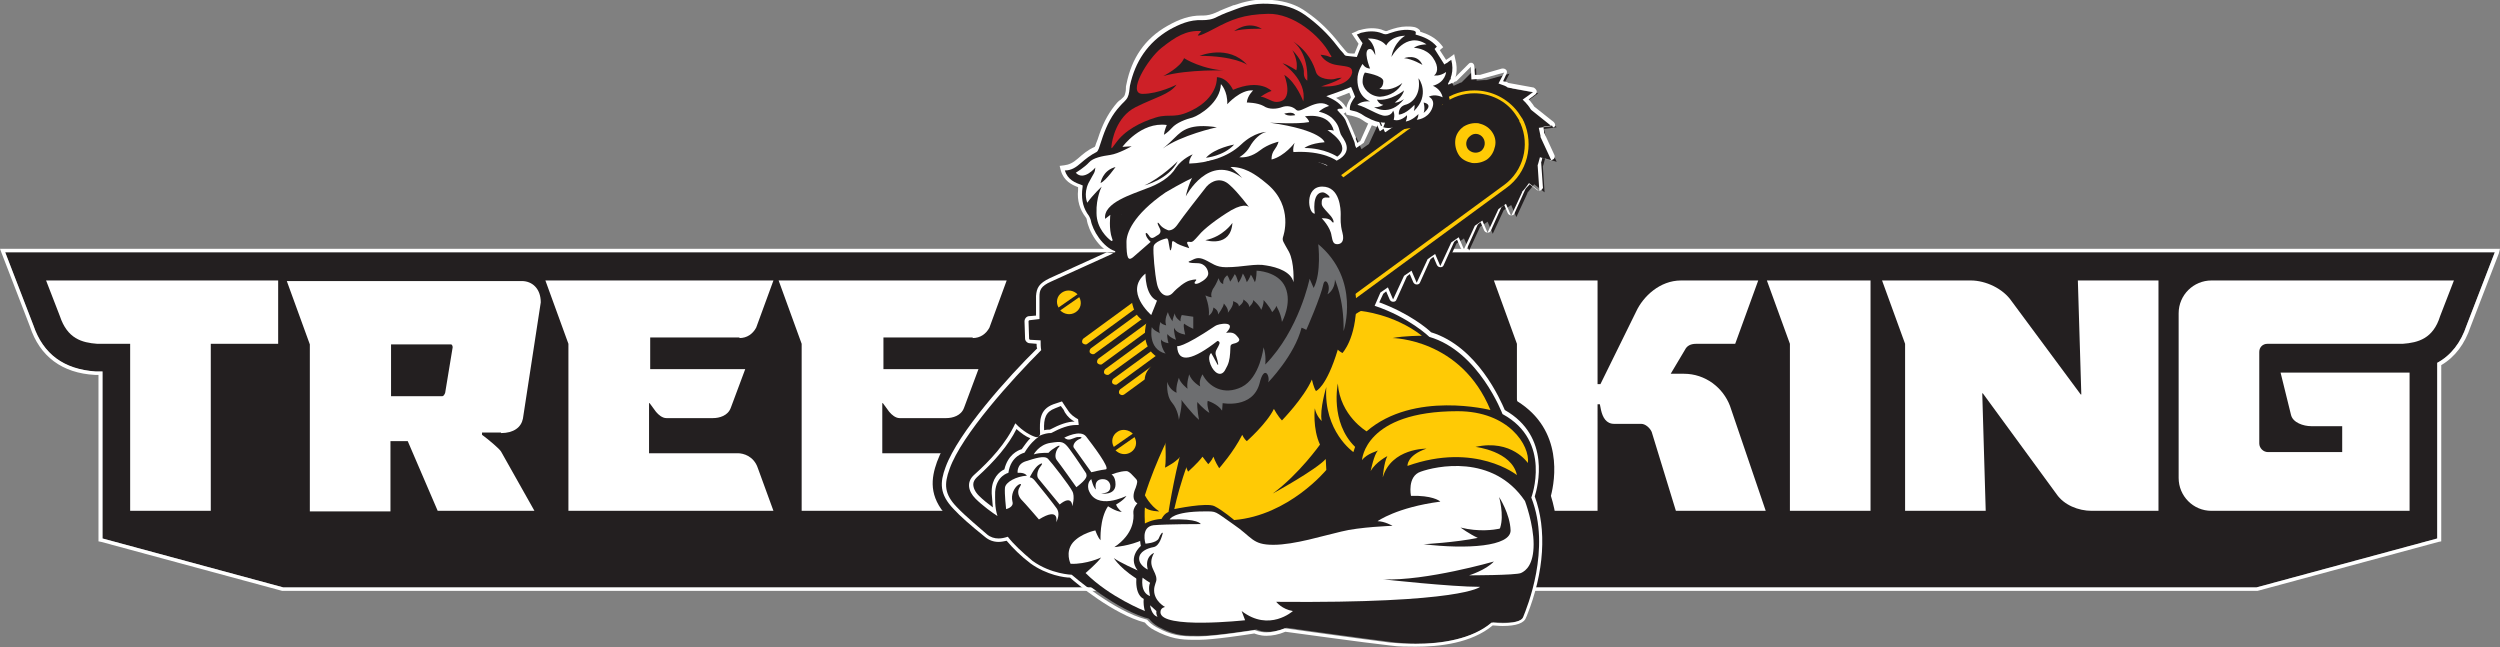
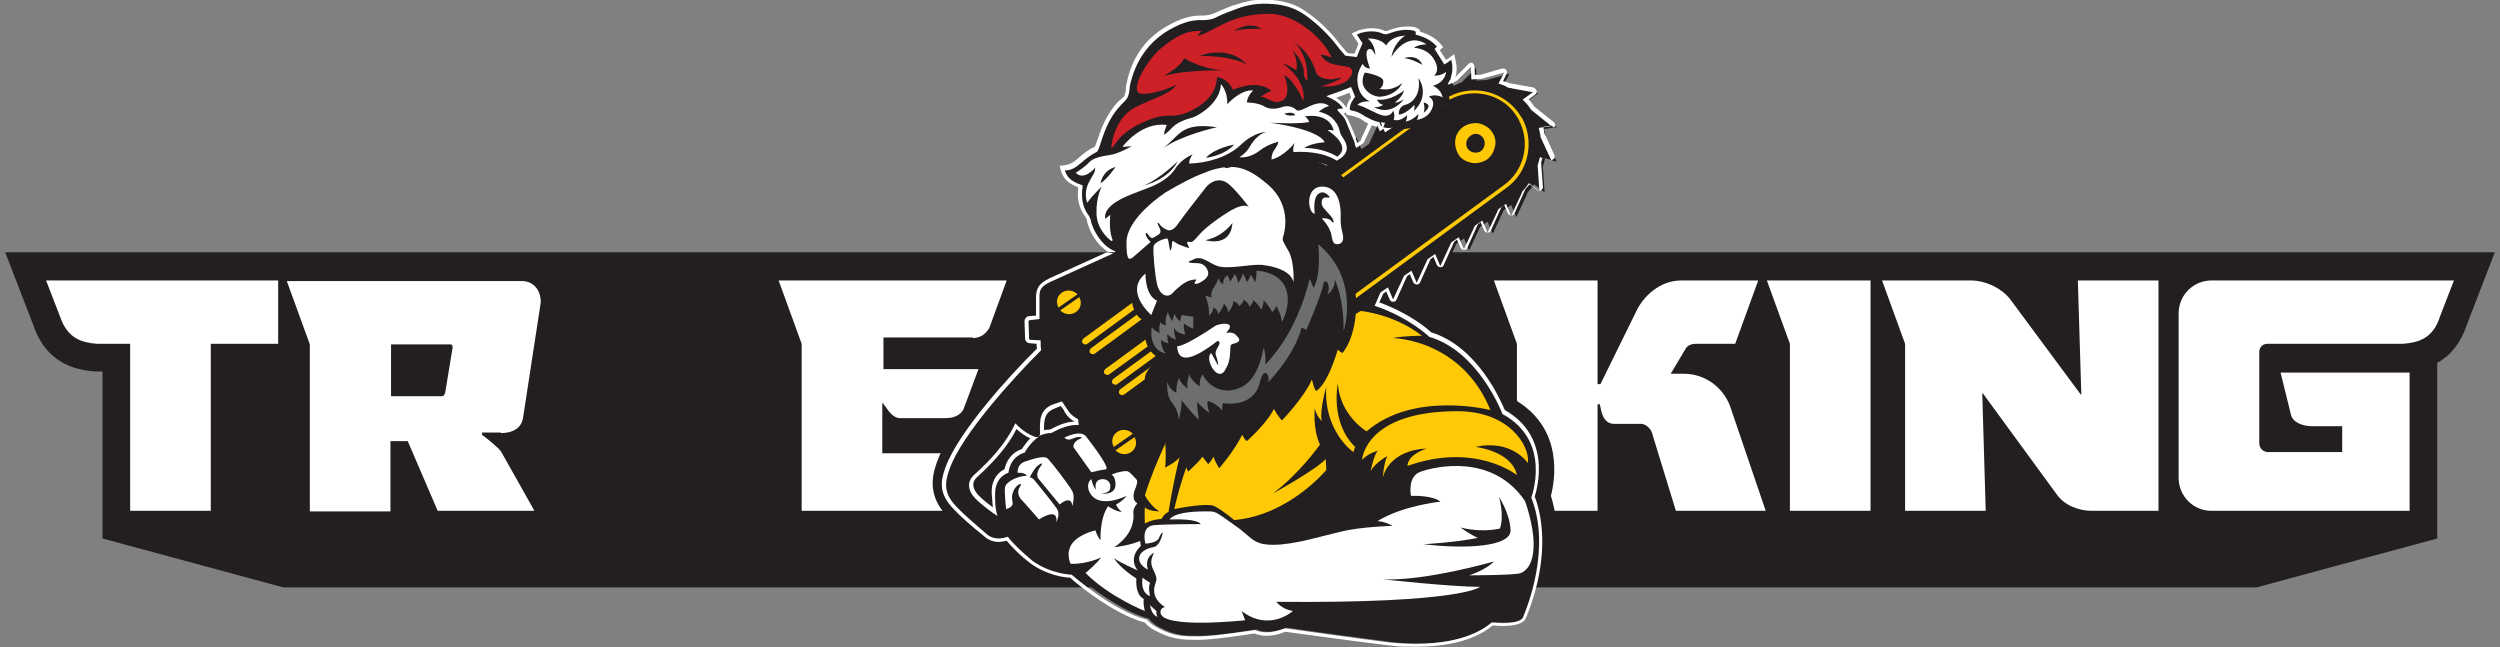
<svg xmlns="http://www.w3.org/2000/svg" version="1.1" id="Layer_1" x="0px" y="0px" viewBox="0 0 434.1 112.4" style="enable-background:new 0 0 434.1 112.4;" xml:space="preserve">
  <rect x="0" y="0" width="434.1" height="112.4" fill="#808080" stroke="none" />
  <style type="text/css">
	.st0{fill:#FFFFFF;}
	.st1{fill:#231F20;}
	.st2{fill:#FFCA05;}
	.st3{fill-rule:evenodd;clip-rule:evenodd;fill:#231F20;}
	.st4{fill:#6D6E70;}
	.st5{fill:#CD2027;}
</style>
  <g>
    <path class="st0" d="M193.8,44.2c-0.2,0-0.3,0-0.5-0.1c-2.5-0.8-4.3-4-4.6-6c0-0.1-0.1-0.3-0.2-0.4c-1-1.3-1.5-2.9-1.3-4.7l0-0.5   c-1.1-0.4-2.5-1.1-3-2.9l-0.2-0.8l0.8-0.1c0.8-0.1,1.5-0.4,2.4-1.2c0.8-0.7,1.7-1.5,2.9-2c0,0,0,0,0,0c0,0,0-0.1,0.1-0.2   c0.1-0.4,0.3-0.8,0.4-1.1c0.1-0.3,0.2-0.6,0.3-0.9c0.8-2.3,1.8-4,3.1-5.5c0.2-0.2,0.4-0.4,0.6-0.5c0.3-0.3,0.6-0.5,0.7-0.8   c0.1-0.3,0.2-0.7,0.2-1.1c0-0.3,0-0.5,0.1-0.8c0.9-4.5,3.2-7.9,7.1-10.1c2.1-1.2,3.9-1.8,5.8-1.8c0.1,0,0.4,0,0.4,0   c0.8,0,1.5-0.2,2.2-0.5c1-0.5,2.1-0.9,3.1-1.3l0.1,0c1.7-0.6,3.5-1,5.3-1c0.4,0,0.9,0,1.3,0.1c2.4,0.2,4.4,0.9,6,2.1   c2.2,1.5,4.1,3.4,5.8,5.6c0.3,0.4,0.7,0.8,1.1,1.3c0.1,0.1,0.2,0.1,0.2,0.2c0.4,0.1,0.8,0.1,1.2,0.1l0.7-1.7l-1.2-1.8l0.7-0.3   c0.1,0,0.2-0.1,0.2-0.1c0.2-0.1,0.4-0.2,0.6-0.2c0.7-0.2,1.4-0.3,2-0.3c0.7,0,1.5,0.1,2.1,0.4c0.1,0,0.2,0.1,0.3,0.1   c0.1,0,0.3,0,0.4-0.1c1.1-0.4,2.2-0.7,3.2-0.7c0.5,0,0.9,0,1.4,0.1c0.4,0.1,0.7,0.3,0.9,0.5c0.1,0.1,0.1,0.2,0.1,0.3   c1.3,0.4,2.6,1,3.6,2.2l0.4,0.5L250,8.7l1.1,1.7c0.1-0.1,0.2-0.1,0.3-0.2l0.3-0.2l0.8-0.6l0.2,0.9c0.5,1.8,0.2,3.5-0.9,5.1   c0.7,2,0.9,2.7,0.1,3.7l-0.3,0.5l-0.8-0.4c-0.5,1-1.2,1.8-2,2.5c-0.9,0.8-2.1,1.3-3.3,1.3c-0.4,0-0.8,0.1-1.2,0.2   c-0.2,0-0.4,0.1-0.7,0.1l-0.1,0l-0.1,0c-0.1,0-0.2,0-0.2,0l-0.4-0.1l-0.2-0.4c-0.5,0.1-0.9,0.2-1.5,0.2c-0.4,0-0.7-0.1-1.1-0.2   l-0.7-0.2l0.2-0.5c-0.9-0.1-1.7-0.5-2.4-0.9c-0.2-0.1-0.4-0.3-0.6-0.4c-0.3-0.2-0.5-0.3-0.8-0.4c-0.3-0.1-0.6-0.2-1-0.3   c-0.2,0-0.4-0.1-0.5-0.1l-0.4-0.1c0,0-0.1-0.4-0.1-0.4l-0.3,0.2c0,0-0.1,0-0.1,0c0.3,0.3,0.6,0.7,0.8,1.1c0.7,1.5,1.2,2.8,1.7,4   c0.4,1.2-0.3,3.9-3.5,5.9l-0.5,0.3l-0.4-0.5c-1.2-1.4-4.1-1.7-5.8-1.7c-1,0-1.8,0.1-1.8,0.1l-0.5,0.1c-1.6,0.9-4.1,1.1-4.4,1.1   L218,30l0.5-1.1c-1.5,0.3-3.9,0.7-5.3,1.2l-0.3,0.1c-0.2,0-0.4,0.1-0.5,0.1l-0.6,0.2c-1.3,0.4-2.6,0.7-4,0.8c0,0-0.1,0-0.1,0   c-0.1,0-0.2,0-0.3,0c-0.1,0-0.2,0-0.3,0c-0.1,0-0.3,0-0.4,0c-0.5,0-0.9,0.2-1.3,0.8c-1.6,1.9-3.8,2.8-5.7,3.6   c-1.1,0.4-2.2,0.7-3.2,1c-0.2,0.1-0.4,0.1-0.5,0.2l-0.1,0c-0.5,0.4-1.4,2.7-0.9,5c0.1,0.3,0.3,1.4-0.2,2.1   C194.4,44,194.1,44.2,193.8,44.2L193.8,44.2z M232,17c0.7,0.4,1.3,0.9,1.7,1.6l0.1,0.1c0.1-0.7,0.5-1.3,0.8-1.8l-0.3-0.8L232,17z" />
    <g>
      <path class="st1" d="M393.6,43.8h-9.7h-4.2h-23.9h-13.6h-12.6h-9.7h-7.7h-12.4h-8h-9.7h-9.3h-20.5h-70.6H155h-13.8h-13H90.6h-2.8    H53.2H42.9h-42l4.9,12.7c1.7,5,5.3,7.7,10.8,8l0.2,0h1v29l31.4,8.5h342.6l31.4-8.5V63c2.4-1.3,4.1-3.5,5.1-6.5l4.9-12.7H393.6z" />
-       <path class="st0" d="M433.2,43.8l-4.9,12.7c-1,3-2.7,5.2-5.1,6.5v30.5l-31.4,8.5H49.2l-31.4-8.5v-29h-1l-0.2,0    c-5.5-0.4-9.1-3-10.8-8L0.9,43.8h42h10.3h34.6h2.8h37.7h13H155h26.7h70.6h20.5h9.3h9.7h8h12.4h7.7h9.7h12.6h13.6h23.9h4.2h9.7    H433.2 M434.1,43.2h-0.9h-39.6h-9.7h-4.2h-23.9h-13.6h-12.6h-9.7h-7.7h-12.4h-8h-9.7h-9.3h-20.5h-70.6H155h-13.8h-13H90.6h-2.8    H53.2H42.9h-42H0L0.3,44l4.9,12.7c1.7,5.2,5.6,8.1,11.3,8.4l0.2,0l0,0h0h0.4v28.4V94l0.5,0.1l31.4,8.5l0.1,0h0.1h342.6h0.1l0.1,0    l31.4-8.5l0.5-0.1v-0.5V63.4c2.4-1.4,4.1-3.7,5.1-6.7l4.9-12.7L434.1,43.2L434.1,43.2z" />
    </g>
    <g>
      <g>
        <path class="st0" d="M292.4,64.9h-2.3l2.5-4.2c0.3-0.6,0.9-1,1.9-1h6.8l4-11h-13.4c-3.7,0-6.6,2.8-7.8,5.4l-6.2,12.6h-0.5v-18     h-18l4,11v29h14V70.2h0.4l0.2,1c0.3,1.3,0.9,2.4,2.3,2.4h4.7c0.7,0,1.5,0.7,1.8,1.4l4.2,13.7h15.6l-6.2-18.2     C299.2,67.3,296.1,64.9,292.4,64.9z" />
      </g>
      <g>
        <polygon class="st0" points="310.8,59.7 310.8,88.7 324.8,88.7 324.8,48.7 306.8,48.7    " />
      </g>
      <g>
        <path class="st0" d="M361.4,68.5h-0.1l-12-16.2c-1.5-2.2-4.5-3.6-7.1-3.6h-15.4l4,11v29h14l-0.6-20.4h0.1l12.8,17.5     c1.3,1.9,3.8,2.9,6.1,2.9h11.6v-40h-14L361.4,68.5z" />
      </g>
      <g>
        <path class="st0" d="M418.3,48.7h-6.8h-27.5c-3.1,0-5.7,2.5-5.7,5.7V83c0,3.1,2.5,5.7,5.7,5.7h34.4v-24h-22.4l1.8,7.3     c0.3,1.4,2.2,2,3.5,2h5.4v4.5h-12.9c-0.8,0-1.5-0.7-1.5-1.5V61.1c0-0.8,0.6-1.4,1.4-1.4h17.8h3.8h1.9c2.7-0.2,5.3-0.9,6.5-4.8     l2.4-6.2H418.3z" />
      </g>
    </g>
    <g>
      <path class="st0" d="M10.4,54.9c1.3,3.9,3.8,4.6,6.5,4.8h5.7v29h14v-29h11.7v-11H8L10.4,54.9z" />
    </g>
    <g>
      <path class="st0" d="M87,75.2c2.2,0,3.5-1,3.8-2.5l3.1-20.2c0-2.4-1.5-3.7-3.3-3.7H49.8l4,11v29h14V76.6h3l5.2,12.1h16.8    l-5.8-10.3c-0.3-0.5-2.2-2.1-3.3-2.9v-0.4H87z M77.3,68.2c-0.1,0.3-0.3,0.6-0.5,0.6h-8.9v-9h10.4c0.2,0,0.3,0.3,0.3,0.5L77.3,68.2    z" />
    </g>
    <g>
-       <path class="st0" d="M128.4,58.7c1.3,0,2.3-0.7,2.9-1.8l3-8.2H94.7l4,11v29h35.6l-2.7-7.4c-0.7-2.1-2.5-2.6-3.5-2.6h-15.4V70h0.1    l1.1,1.5c0.4,0.5,1.1,1.1,1.8,1.1h8.1c1.1,0,2.6-0.4,3.1-1.8l2.5-6.7h-16.5v-5.5H128.4z" />
-     </g>
+       </g>
    <g>
      <path class="st0" d="M168.9,58.7c1.3,0,2.3-0.7,2.9-1.8l3-8.2h-39.6l4,11v29h35.6l-2.7-7.4c-0.7-2.1-2.5-2.6-3.5-2.6h-15.4V70h0.1    l1.1,1.5c0.4,0.5,1.1,1.1,1.8,1.1h8.1c1.1,0,2.6-0.4,3.1-1.8l2.5-6.7h-16.5v-5.5H168.9z" />
    </g>
    <path class="st1" d="M170.1,94.7c0.5,0.4,1,0.7,1.6,0.9h98.7c0.2-3.4-0.2-6.6-1.1-9.5c0.7-2.7,2.2-11.4-5.8-16.4   c-1.4-3.1-5.6-11.2-13.5-13.9c-0.8-0.7-2.5-2.1-5-3.4l0.4-1c0.3,0.1,0.6,0.1,0.8,0.1c1.1,0,2.1-0.6,2.5-1.6l0.7-1.5   c0.3,0.1,0.6,0.1,0.9,0.1c1.1,0,2.1-0.6,2.5-1.6l0.2-0.5H181c-1.9,1.1-2.7,2.5-2.8,4.6c0,0.3,0,0.9,0,1.6c-1.2,0.4-2,1.6-1.9,2.9   l0.1,3c0,0.8,0.4,1.5,0.9,2.1C173,65,165,73.9,162.7,80.2c-1,2.8-1.5,6,1.8,9.5C165.7,90.9,167.6,92.6,170.1,94.7z" />
    <rect x="196.4" y="78.4" class="st1" width="6.3" height="7.2" />
    <path class="st1" d="M219.9,65.7l0.8-0.6c0,0,0,0,0,0l0.7-0.5l0.9,2.1l1.9-4.1l1.3-0.9l0.9,2.1l1.9-4.1l1.3-0.9l0.9,2.1l1.9-4.1   l1.3-0.9l0.9,2.1l1.9-4.1l1.3-0.9l0.9,2.1l1.9-4.1l1.3-0.9l0.9,2.1l1.9-4.1l1.3-0.9l0.9,2.1l1.9-4.1l1.3-0.9l0.9,2.1l1.9-4.1   l1.3-0.9l0.9,2.1l1.9-4.1l1.3-0.9l0.9,2.1l1.9-4.1l1.3-0.9l0.9,2.1l1.9-4.1l0,0l0-0.1c0.4-0.5,0.8-1,1.2-1.5l0,0l1.8,1.4l-0.3-4.5   l0.1-0.3c0.1-0.4,0.2-0.7,0.3-1.1l2,0.6l-1.9-4.1v-0.2c-0.1-0.5-0.2-0.9-0.3-1.4l2.2-0.3l-3.5-2.8c-0.2-0.2-0.3-0.5-0.5-0.7   c-0.1-0.2-0.2-0.3-0.4-0.5l-0.6-0.6l1.8-1.3l-4.4-0.8l0,0c-0.2-0.1-0.4-0.2-0.5-0.3l-1.1-0.4l1-1.9l-4,1.1c-0.1,0-0.2,0-0.3,0   l-1.4,0.1l-0.1-2.2l-2.5,2.5c-0.1,0-0.2,0.1-0.3,0.1l-1.1,0.5l-0.8-1.9l-1.4,3.1l-1.5,1.1l-0.9-2.1l-1.9,4.1l-1.3,0.9l-0.9-2.1   l-1.9,4.1l-1.3,0.9l-0.9-2.1l-1.9,4.1l-1.3,0.9l-0.9-2.1l-1.9,4.1l-1.3,0.9l-0.9-2.1l-1.9,4.1l-1.3,0.9l-0.9-2.1l-1.9,4.1l-1.3,0.9   l-0.9-2.1l-1.9,4.1l-1.3,0.9l-0.9-2.1l-1.9,4.1l-0.8,0.6l-0.5,0.4l-0.9-2.1l-1.9,4.1l-1.3,0.9l-0.9-2.1l-1.9,4.1l-1.8,1.3" />
    <path class="st2" d="M218.5,64.2l-10.4-15.6l0.2-0.2l42.2-30.9c1.6-1.2,3.5-1.8,5.5-1.8c3,0,5.8,1.4,7.6,3.8   c0.3,0.4,0.5,0.8,0.8,1.2c0.1,0.2,0.1,0.3,0.2,0.4c1.8,4.1,0.6,8.9-3,11.5L218.5,64.2z M208.9,48.7l9.7,14.6l42.6-31.2   c3.3-2.4,4.5-6.9,2.8-10.7c-0.1-0.1-0.2-0.3-0.2-0.5c-0.2-0.3-0.4-0.7-0.7-1.1c-1.6-2.3-4.3-3.6-7.1-3.6c-1.9,0-3.7,0.6-5.2,1.7   L208.9,48.7z" />
    <path class="st2" d="M259,22.8c-0.6-0.8-1.4-1.2-2.3-1.4c-0.9-0.1-1.8,0.1-2.6,0.6c-0.8,0.6-1.3,1.4-1.4,2.3   c-0.1,0.9,0.1,1.8,0.6,2.6c0.5,0.8,1.4,1.2,2.3,1.4c0.9,0.1,1.8-0.1,2.6-0.6c0.8-0.6,1.2-1.4,1.4-2.3   C259.8,24.5,259.6,23.6,259,22.8z M257.5,23.9c0.5,0.7,0.4,1.7-0.3,2.3c-0.7,0.5-1.7,0.4-2.3-0.3c-0.5-0.7-0.4-1.7,0.4-2.3   C256,23,257,23.2,257.5,23.9z" />
    <path class="st3" d="M224.4,63.1c-2.4-4.1-4.6-7.8-7-11.9L205,40.6c-1-0.9-1.7-1-2.7-0.6l-1.4,0.6l-3.3-5.1c-0.5-0.8-1.5-1-2.3-0.5   c-0.8,0.5-1,1.5-0.5,2.3l3,4.6L183,48.8c-1.8,0.8-1.9,1.5-2,2.6c0,0.6,0,2.1,0,3.9l-1.7,0.2c-0.1,0-0.2,0.1-0.2,0.2l0.1,3   c0,0.1,0.1,0.2,0.2,0.2l1.8,0.1c0,0.6,0.1,1.1,0.1,1.7c-5.1,5.1-13.8,14.7-15.9,20.6c-1,2.7-0.8,4.5,1.2,6.6   c1.6,1.7,4.3,3.9,5.3,4.8c1.1,0.9,2.5,0.9,4,0.2c1.5-0.7,21.3-11.4,25.8-13.9c0.2,0.3,0.5,0.5,0.8,0.3l16.4-9.7v0l1.5-0.9l3-1.8   C224.7,66.3,225.2,64.5,224.4,63.1z M184.3,84.3c-2,1.3-8.8,5.2-9.3,5.4c-0.4,0.2-0.9,0.2-1.4-0.1c-0.5-0.3-2.8-1.8-4-3.1   c-1.3-1.4-1.6-2.9-0.3-4.1c2.8-2.5,5.6-5.5,7.2-9c1.2,1.4,2.7,2.2,3.6,2.4c0.4,0.1,0.7-0.1,0.7-0.4c-0.1-2.3-0.1-4.2,2.3-5.1   l1.5-0.5c0.4,0.6,0.7,1.1,1,1.5c0.5,0.8,1.1,1.2,1.8,1.6c0.2,1.7,0.5,4.4,0.5,6.2C187.7,80.9,186.4,83.1,184.3,84.3z" />
    <path class="st1" d="M175.1,82.1c0,0-2.1,0.5-2.1,3.3c0,2.8-0.4,6.2,6.8,11.9c3.2,2.3,6.8,2.4,6.8,2.4s7.5,6.5,13.2,7.8l-0.6-24.8   c0,0-0.1-2-6-1.4c0,0-0.2-2.8-2.4-5.5c-2.2-2.7-4.6-2.6-8.2-0.6c0,0-2.4-0.4-4.6,3.4C177.9,78.6,175.5,79,175.1,82.1z" />
    <path class="st0" d="M174.7,88.4c0,0-0.3-2.7-0.2-3.7c0.1-1,2-2,3.8-2.1c0,0-0.3-0.6-1.6-0.5c0,0-0.2-1.5,1.4-2   c1.6-0.5,3.3-1.1,3.9-0.4c0.6,0.6,3.7,4.6,4.2,5.6c0.5,0.9,0,2.6,0,2.6s0-2.1-2.2-0.3c0,0-3.3-4-3.7-4.5c-0.4-0.5-0.1-1.5,0.3-2   c0.4-0.5,0.6-0.9-0.2-0.4c-0.8,0.5-1.6,2.2-1.6,2.2s0.4-0.1,1,0.7c0.6,0.7,3.3,4.1,3.7,4.7c0.4,0.6,0.4,1.4-0.1,2.4   c0,0,0.7-2.8-3-0.5c0,0-2.4-2.8-3.1-3.5c-0.6-0.7-0.6-1.5-0.3-2c0.3-0.5,0.5-0.9-0.2-0.5c-0.7,0.5-1.3,1.7-1,2.9   C176.1,88.1,174.7,88.4,174.7,88.4z" />
-     <path class="st0" d="M179.5,78.9c0,0,0.9-1.7,2.9-2c2-0.3,2.3-0.3,3.4,1.2c1.1,1.5,2.6,3.8,2.8,4.1c0.1,0.4,0.4,0.8-1.7,2.4   c0,0-2.9-4.1-3.4-4.7c-0.5-0.6-0.1-1.8,0.3-2.2c0.4-0.4,0.1-0.4-0.4-0.1c-0.5,0.3-1.1,0.7-1.3,1C182.1,78.7,180.8,78.5,179.5,78.9z   " />
    <path class="st0" d="M184.8,76c0,0,2.8-1.5,3.8-0.2c1,1.3,4.3,5.6,3.4,5.7c-0.9,0.1-2.5,0.5-2.5,0.5s-2.7-3.8-3-4.2   c-0.3-0.3,0-1.1,0.8-1.5c0.8-0.3,0.6-0.5-0.3-0.4C186.2,76.1,185.6,76.7,184.8,76z" />
    <path class="st0" d="M193.4,96.9c1.1,0.8,3.4,1.8,5.3,2.7l-0.2-5.9c-2.3,1.1-5,1.3-5,1.3c3.4-2.3,3.4-5,3.3-5.9   c-0.1-0.9,0.7-1.7,0.7-1.7c-1-0.6-0.7-1.8-0.3-2.7c0.3-0.9,0.4-1.2,0-1.6c-0.4-0.4-1.1-1.3-1.6-1.3c-1.2,0-2.6,0.6-2.6,0.6   s0.7,0.3,0.7,1.7c0,2-2.5,1.6-2.5,1.6c1.5-0.1,1.6-0.7,1.6-1.3c0-0.4-0.3-1.2-1.3-1.2c-1.7,0-1.2,1.8-1.2,1.8   c-0.5-0.4-0.8-1.8-0.8-1.8s-0.8,0.5-0.5,1.8c1.3,3.8,6.6,1.1,6.6,1.1c-0.5,0.8-1.8,1.5-1.8,1.5c0.2,0.7,1,1.3,1,1.3   c-1.1-0.1-2.4-1-2.4-1c-1.5,2.2-1.3,5.9-1.3,5.9c-0.5-0.5-0.9-1.7-0.9-1.7s-2.5,0.5-3.9,2.1c-1.4,1.7-0.4,3.7-0.4,3.7   c2.8,0.1,5.3-1.1,5.3-1.1c-0.6,0.9-2.7,2.7-2.7,2.7c4.2,4.2,10.3,6.6,10.3,6.6l-0.2-4.9C194.7,99.1,193.4,96.9,193.4,96.9z" />
    <path class="st1" d="M198.1,94.8c0,0-2.3,1.9-0.6,4.2c0,0-0.9,4,1.1,5c0,0-0.5,3.1,2.5,4.8c3.1,1.7,4.8,1.6,7.5,1.6   c2.7,0,9.6-1.1,9.6-1.1s1.9,1.1,5.2-0.3c0,0,13.5,1.9,18.4,2.5c4.9,0.6,12.9,0.4,17.5-3.5c0,0,4.9,0.6,5.5-1   c0.6-1.5,4.9-11.8,1.4-20.7c0,0,3.7-9.8-5-14.5c0,0-4.1-10.8-12.7-13.4c0,0-5.3-5.2-14.2-6.5l-17.5,16.8l-5.9,4.9l-7.6-1.2   c0,0-5,5.8-6.1,13.6l0.6,1.3C198,87.4,197.7,93.1,198.1,94.8z" />
    <path class="st2" d="M203.8,74.1c0,0-3.1,5.8-5,11.9c0,0,0.9,1.8,2.5,2.8c0,0-1.8,0-2.5-0.7c0,0-0.1,0.9,0,2.8c0,0,1.2-0.7,2.9-0.8   c0,0,0.4-0.9,1.2-1.2c0,0,1.4-8.9,3-13l-2.2,1.1L203.8,74.1z" />
    <path class="st2" d="M203.9,88.4c0,0,2.2-10.2,5.5-13.6L210,77l1.3-1.9v3.5c0,0,5.9-9.3,8.7-10.8l0.8,1.9c0,0,11.5-13.8,15.5-15.7   c0,0,5.7,0.5,10.6,4.3c0,0-3.1,0-5.1,0.4c0,0,11.9,0.1,17,12.5c0,0-13.3-3.4-21.5,3.7c0,0-4.6-2.7-5-8.3c0,0-1.4,6.7,3,11l-0.3,0.9   c0,0-5.2-3.6-4.7-11.3c0,0-1.2,3.9-0.8,5.9c0,0-0.9-0.8-1.2-2.2c0,0-0.4,3.5,0.9,6.3c0,0-3.6,5.1-8.2,8.5c0,0,7.5-4.1,9.2-6   l0.1,1.9c0,0-6.5,7.9-16,8.7c0,0-2-1.7-3.4-2.4C209.6,87.2,203.9,88.4,203.9,88.4z" />
    <path class="st2" d="M236.5,79.9c0,0,0.4-8.5,16.6-8.5c8.9,0,12.6,6,12.2,9c0,0-2.8-4.2-9.1-2.8c0,0,6.3,0.7,7.2,4.9   c0,0-7.2-5.8-19-1.6c0,0-0.2-1.8,3.3-3c0,0-6.1-0.1-7.6,5c0,0,0.2-2.6,0.8-3.7c0,0-2,1-2.9,2.6c0,0,0.6-3,1.3-3.6   C239.3,78.3,237.4,78.7,236.5,79.9z" />
    <path class="st0" d="M245,86.1c0,0-0.7-3.4,1.7-4.2c2.5-0.9,12.5-3.2,18.1,5.1c0,0,1.5,4,1.5,7.5c0,3.5-1.3,4.6-2.2,5   c-0.9,0.4-9,0.4-9,0.4s2.9-0.9,4.3-2.4c0,0-11.8,3.4-19.2,3.1c0,0,11.8,1.3,16.8,1.3c0,0-3,2.9-35.4,2.6c0,0,1,1.3,2.9,1.6   c0,0-4.1,3.7-8.9,0l0.6,1.6c0,0-14.7,1.6-14.7-1.4c0-0.8,0.8-0.9,0.8-0.9s-1.9-1-1.9-2.9c0-0.9,0.4-1.4,0.4-1.9   c0-1.5-1.7-2.3-0.4-4.6c0,0-1.7,0.6-1.1,2.9c0,0-1.5-0.7-1.5-1.9c0-1.2,1.4-1.8,2.5-2c1.1-0.2,1.5-2.1,1.6-2.4   c0-0.3-0.4,0.1-0.7,0.9c-0.4,0.8-2.3,0.9-2.3,0.9s-0.9-2.9,1.4-3.2c2.2-0.2,8.2-0.2,8.2-0.2s-0.4-1-5.4-0.8c0,0,0.5-1.4,6.1-1.4   c2.1,0,1.6-0.1,4.9,2.2c3.4,2.3,3.3,3.6,7,3.6c3.7,0,8.7-1.6,11.8-2.3c3.1-0.8,8.9-1,8.9-1s-1.4-0.8-2.6-0.8c0,0,3.3-2.4,10.9-3.4   C249.9,86.9,248.6,86,245,86.1z" />
    <path class="st1" d="M260.3,86.3c0,0,0.9,3.1,0.2,5.3c0,0.1-0.1,0.1-0.1,0.2c-1,0.2-3.6,0.6-6.8-0.2c0,0,1.5,1.1,3,1.8   c-3.9,0.8-9.4,1.1-9.4,1.1c7.5,0.9,15.1,0.4,15.1-2.4C262.2,89.2,260.3,86.3,260.3,86.3z" />
    <path class="st0" d="M198.4,100.3c0,0-0.5,2.6,1.3,3.2c0,0-0.4-1.5,0-2.3C199.7,101.2,198.6,100.5,198.4,100.3z" />
    <path class="st0" d="M199.7,105.1c0,0,0.2,1.7,1.3,2c0,0-0.3-0.4-0.2-1L199.7,105.1z" />
    <g>
      <path class="st2" d="M184.1,53.9c0.7,0.7,1.8,0.9,2.7,0.3c0.9-0.6,1.1-1.7,0.6-2.6L184.1,53.9z" />
      <path class="st2" d="M187.1,51.1c-0.7-0.7-1.8-0.9-2.7-0.3c-0.9,0.6-1.1,1.7-0.6,2.6L187.1,51.1z" />
    </g>
    <g>
      <path class="st2" d="M193.7,78.2c0.7,0.7,1.8,0.9,2.7,0.3c0.9-0.6,1.1-1.7,0.6-2.6L193.7,78.2z" />
      <path class="st2" d="M196.7,75.3c-0.7-0.7-1.9-0.9-2.7-0.3c-0.9,0.6-1.1,1.7-0.6,2.6L196.7,75.3z" />
    </g>
    <g>
      <g>
        <path class="st2" d="M200,51.5l-11.2,8.2c-0.2,0.2-0.6,0.1-0.8-0.1c-0.2-0.2-0.1-0.6,0.1-0.8l11.2-8.2c0.2-0.2,0.6-0.1,0.8,0.1     C200.3,51,200.3,51.3,200,51.5z" />
      </g>
      <g>
        <path class="st2" d="M201.3,53.2l-11.2,8.2c-0.2,0.2-0.6,0.1-0.8-0.1c-0.2-0.2-0.1-0.6,0.1-0.8l11.2-8.2c0.2-0.2,0.6-0.1,0.8,0.1     C201.6,52.7,201.6,53.1,201.3,53.2z" />
      </g>
      <g>
-         <path class="st2" d="M202.6,55l-11.2,8.2c-0.2,0.2-0.6,0.1-0.8-0.1c-0.2-0.2-0.1-0.6,0.1-0.8l11.2-8.2c0.2-0.2,0.6-0.1,0.8,0.1     C202.9,54.5,202.8,54.8,202.6,55z" />
-       </g>
+         </g>
      <g>
        <path class="st2" d="M203.9,56.8L192.6,65c-0.2,0.2-0.6,0.1-0.8-0.1c-0.2-0.2-0.1-0.6,0.1-0.8l11.2-8.2c0.2-0.2,0.6-0.1,0.8,0.1     C204.2,56.2,204.1,56.6,203.9,56.8z" />
      </g>
      <g>
        <path class="st2" d="M205.2,58.5l-11.2,8.2c-0.2,0.2-0.6,0.1-0.8-0.1c-0.2-0.2-0.1-0.6,0.1-0.8l11.2-8.2c0.2-0.2,0.6-0.1,0.8,0.1     C205.5,58,205.4,58.3,205.2,58.5z" />
      </g>
      <g>
        <path class="st2" d="M206.4,60.3l-11.2,8.2c-0.3,0.2-0.6,0.1-0.8-0.1c-0.2-0.2-0.1-0.6,0.1-0.8l11.2-8.2c0.2-0.2,0.6-0.1,0.8,0.1     C206.7,59.7,206.7,60.1,206.4,60.3z" />
      </g>
    </g>
    <path class="st1" d="M193.5,40.4c0,0-0.6,6.5,3.1,7.6c0,0-1.3,6.7,2.5,7.9c0,0-1.4,4.2,2,6.2c0,0-0.8,0.8-1.4,1.7   c-0.7,0.8-1.2,1.7-0.8,3.4c0.4,1.6,2.4,6.9,2.4,8.3c0,0,0.5-0.5,0.9-1c0,0,0.4,4.9,0.1,6.7c0,0,2.3-1.1,3-2.4c0,0,0.4,1.9,1,3.1   c0,0,1.7-1.5,2.5-2.6c0,0,0.6,0.8,1,1.3c0,0,0.6-0.6,0.9-1.3c0,0,0.3,0.9,1,2c0,0,2.5-2.8,4-5.8c0,0,0.3,0.7,0.8,1.1   c0,0,3.5-3.1,4.7-5.6c0,0,0.7,1.3,1.4,2c0,0,3.8-3.9,5.2-7.1c0,0,0.3,1.4,0.7,2c0,0,1.8-0.6,3.8-7.2c0,0,0.1,0.2,0.8,0.6   c0,0,2.4-2.5,2.4-8.7c0-3.2-1.8-6.9-1.8-6.9s1.9-1.3,1.8-3.4c-0.1-2.1-0.8-4.8-0.7-6.5c0.1-1.8,0.1-4.8-4.3-7   c-4.4-2.2-15.1-3.9-22.7-1C200.2,30.4,193.5,36.7,193.5,40.4z" />
    <path class="st0" d="M222.8,41.1c0,0,1.9-5.2-2.7-9.1c-4.6-3.9-7.5-4.6-17.7,1.4c-5.8,4-6.8,7.2-6.8,8.6c0,2.9,0.3,3.3,1.1,2.7   c0.8-0.7,3.1-2.7,3.1-2.7s-0.6-0.5-0.8-1.1c-0.2-0.6,0.1-0.6,0.5,0c0.4,0.7,0.8,0.4,1.4,0c0.6-0.3,0.8-0.7,0.4-1.4   c-0.4-0.7-0.4-1.2,0.1-0.5c0.5,0.7,1.5,1,1.5,1c0.6,0,1.1-0.3,1.7-1.2c0.6-0.9,4.1-5.4,4.9-6.4c0.9-1,2.5-1.7,4-0.3   c1.5,1.3,3.4,3.9,3.4,3.9s-0.6-0.9-3.1,0.5c-2.5,1.5-4.8,3.3-5.6,4.3c-0.9,1-1.1,1.3-1.6,1.2c-0.5-0.1-0.6,0.1-0.3,0.6l0.2,0.5   c0,0-1.6-0.5-2.1-0.8c-0.5-0.3-0.9-0.8-0.9,0s-0.3,1.7-0.4,0.8c-0.2-0.9-0.2-1.7-0.5-1.7c-0.3,0-2.3,0.6-2.3,1.5   c-0.1,0.9,0.2,4.6,0.6,6.4c0.4,1.8,1.7,2.6,2.7,1.6c0.9-1,2.2-2,3-2.2c0.8-0.2,1.4-0.3,1,0.1c-0.4,0.4-0.1,0.7,0.7,0.3   c0.8-0.4,1.5-1,1.5-1.6c0-0.6-0.5-1.8-1.9-1.8c-1.4,0-1.9-0.2-1.2-0.4c0.7-0.3,1.2-0.8,2.5-0.2c1.3,0.6,1.9,1.3,3.7,1.3   c2.9,0,5.1-0.7,7-0.3c1.9,0.3,4.3,1.1,4.7,2.9c0,0,0.2-3.4-0.8-5.3C222.8,41.9,222.6,41.8,222.8,41.1z" />
    <path class="st0" d="M198.9,47.5c0,0-0.1,3.8,2,4.7c0,0-0.7,1.8-1,2.5C199.9,54.7,195.1,50.6,198.9,47.5z" />
    <path class="st4" d="M200,56.8c0,0-0.8,3.8,2.4,4.6c0,0-0.9-1.1-0.8-2.5c0,0,0.1,0.5,1.3,0.7c0,0-0.3-1-0.2-1.6c0,0,0.4,0.6,1.5,1   c0,0-0.5-1.6-0.3-2.1c0,0,0.1,0.9,1.9,1.2c0,0-0.4-1.5-0.2-1.9c0,0,0.5,0.4,1.6,0.9v-2.1l-2-0.3c0,0-0.3,0.6-0.2,1.1   c0,0-1-0.6-1-1.4c0,0-0.4,0.9-0.4,1.4c0,0-0.6-0.8-0.8-1.6c0,0-0.7,1.3-0.3,2.3c0,0-0.9-0.2-1-0.6c0,0-0.4,1.2-0.1,2   C201.3,57.7,200.4,57.5,200,56.8z" />
    <path class="st4" d="M209.3,51.3c0,0,0.8,2,0.6,3.5c0,0,0.7-0.4,0.8-1.4c0,0,0.9,0.4,0.8,1.2c0,0,1-1.3,1-1.9c0,0,0.9,0.9,0.7,1.6   c0,0,1.1-1.2,0.9-2c0,0,1.1,0.3,1,0.9c0,0,0.9-0.6,0.8-1.2c0,0,1.1,0.7,1,1.3c0,0,0.8-0.7,0.7-1.2c0,0,1.1,0.9,1.4,1.7   c0,0,0.5-1,0.4-1.7c0,0,1,1,1.5,2.1c0,0,0.7-0.7,0.7-1.1c0,0,0.8,1.2,1,2.8c0,0,1.8-3.2,0.6-6c-1.2-2.8-5-2.9-5-2.9s0,1.4-0.3,2   c0,0-0.5-1.1-0.7-1.3c0,0-0.3,0.8-0.7,1.3c0,0-0.3-1-0.7-1.5c0,0-0.3,1.1-0.8,1.6c0,0-0.2-1.1-0.6-1.5c0,0-0.4,0.8-0.8,1.3   c0,0-0.2-0.7-0.5-1.1c0,0-0.8,0.5-0.7,1.5c0,0-0.5,0-0.8-1c0,0-0.4,1-0.8,1.6c-0.4,0.5-0.6,1.3-0.4,1.7   C210.5,51.6,210.2,51.7,209.3,51.3z" />
    <path class="st1" d="M214,38.7c0,0-1.6,2.4-4.7,3C209.3,41.7,213.7,43.1,214,38.7z" />
    <path class="st0" d="M215,58.6c-0.5-0.6-0.8-1-2.1-0.8c2.1-2.2-1.4-1.6-1.9-1.2c-5.8,3.9-6.6,3.5-6.6,3.5c0.1,3.2,2.9,2.3,7-0.9   c0.2,0,0.5,0.2,0.3,0.6c-0.3,0.8-0.9,1.2-0.5,2.1c0.3,0.9,0.5,2,0.1,1.2c-0.4-0.8-1-1.8-1-1.8s-0.7,0.5-0.1,2   c0.6,1.5,1.8,2.2,2.5,1c0.7-1.2,0.8-1.8,0.9-3c0.1-1.2-0.1-1.4,0.5-1.6C214.6,59.6,215.6,59.3,215,58.6z" />
    <path class="st0" d="M229.5,37.9c0,0,1.5,1.5,1.7,3c0.2,1,0.3,1.5,1,1.5c0.7,0,1.3-0.5,0.9-2c-0.4-1.5-0.3-2.3-0.3-3.2   c0-0.8-0.1-4.8-3.2-4.8c-3.1,0-2.5,4.7-1.3,4.7c0,0-0.6-3.7,1.4-3.7c0.5,0,1.8,1.1,0.8,0.9c-1-0.1-1,0.5-1,1c0,0.5,0.3,0.8,1.3,1.9   c1,1,0.9,1.9,0.4,1.2C230.8,37.8,229.5,37.9,229.5,37.9z" />
    <path class="st4" d="M233.3,57.5c0,0,3-8.9-4.4-15.1c0,0,0.6,5-0.8,7.6l-0.7-1.6c0,0-1.8,8.9-7.7,14.9c0,0,0.2-1.6-0.3-3   c0,0-0.6,5.3-3.8,6.9c-3.1,1.5-5.7,0-6.8-2.2c0,0-0.7,1.1-0.4,2.1c0,0-1.5-0.8-1.9-2.1c0,0-0.5,1.5-0.3,2.5c0,0-1.3-1-1.5-1.9   c0,0-0.6,1.6-0.4,2.6c0,0-1.3-0.5-1.6-1.9c0,0-0.3,2.3,0.8,3.6c1.1,1.3,1.2,3,1.2,3s0.7-2.9,0.4-3.5c0,0,1.9,2.5,3.1,3.5   c0,0-0.4-2-0.3-3.1c0,0,1,1.2,2.1,1.9c0,0-0.5-1.3-0.3-2.1c0,0,1.7,0.5,2.5,1.7l0.1-1.3c0,0,5.2,1,6.4-3.4c0.8-3.4,1.9-1.3,1.5-0.2   c0,0,4.6-4.7,5.8-9.5c0,0,0.8,0.3,0.8,0.4c0,0.1,2.6-5.9,3-8c0.3-1.2,1.4,0.2,0.7,1.8c0,0,1.3-0.7,1.3-2.6   C231.7,48.5,233.4,51.7,233.3,57.5z" />
    <g>
      <path class="st0" d="M192.6,43.7l-0.4-0.2C192.4,43.6,192.5,43.7,192.6,43.7z" />
      <path class="st0" d="M270,21.9c0.1-0.2,0-0.5-0.2-0.7l-3.4-2.7c-0.2-0.3-0.3-0.5-0.5-0.7c-0.1-0.2-0.3-0.3-0.4-0.5c0,0,0,0,0,0    l-0.1,0l1.2-0.9c0.2-0.2,0.3-0.4,0.2-0.7c-0.1-0.2-0.3-0.4-0.5-0.5l-4.4-0.8c-0.1-0.1-0.3-0.2-0.4-0.2c0,0-0.1,0-0.1,0l-0.4-0.1    l0.6-1.3c0.1-0.2,0.1-0.5-0.1-0.7c-0.1-0.1-0.3-0.2-0.5-0.2c-0.1,0-0.1,0-0.2,0l-3.8,1.1c-0.1,0-0.2,0-0.2,0c0,0,0,0,0,0    c0,0,0,0,0,0l-0.7,0l-0.1-1.5c0-0.3-0.2-0.5-0.4-0.6c-0.1,0-0.2,0-0.2,0c-0.2,0-0.3,0.1-0.4,0.2l-2.4,2.4c-0.1,0-0.1,0-0.2,0.1    c0,0,0,0-0.1,0l-0.5,0.2l-0.6-1.3c-0.1-0.2-0.3-0.4-0.6-0.4c0,0,0,0,0,0c-0.3,0-0.5,0.1-0.6,0.4l-1.3,3l-0.7,0.5l-0.6-1.4    c-0.1-0.2-0.3-0.4-0.6-0.4c0,0,0,0,0,0c-0.2,0-0.5,0.1-0.6,0.4l-1.8,4l-0.5,0.4l-0.6-1.4c-0.1-0.2-0.3-0.4-0.6-0.4c0,0,0,0,0,0    c-0.3,0-0.5,0.1-0.6,0.4l-1.8,4l-0.5,0.3l-0.6-1.4c-0.1-0.2-0.3-0.4-0.6-0.4c0,0,0,0,0,0c-0.3,0-0.5,0.1-0.6,0.4l-1.8,4l-0.5,0.3    l-0.6-1.4c-0.1-0.2-0.3-0.4-0.6-0.4c0,0,0,0,0,0c-0.3,0-0.5,0.1-0.6,0.4l-0.6,1.4c0-0.6,0-1.3,0-1.9l-0.6,0.7c0,1.3,0,2.6,0,4    c0,0,0.1,0,0.1,0c0,0,0,0,0,0l1.8-4l0.9,2.1l1.3-0.9l1.9-4.1l0.9,2.1l1.3-0.9l1.9-4.1l0.9,2.1l1.3-0.9l1.9-4.1l0.9,2.1l1.5-1.1    l1.4-3.1l0.8,1.9l1.1-0.5c0.1,0,0.2-0.1,0.3-0.1l2.5-2.5l0.1,2.2l1.4-0.1c0.1,0,0.2,0,0.3,0l4-1.1l-1,1.9l1.1,0.4    c0.2,0.1,0.4,0.2,0.5,0.3l0,0l4.4,0.8l-1.8,1.3l0.6,0.6c0.1,0.2,0.3,0.3,0.4,0.5c0.2,0.2,0.3,0.5,0.5,0.7l3.5,2.8l-2.2,0.3    c0.1,0.5,0.2,0.9,0.3,1.4v0.2l1.9,4.1l-2-0.6c-0.1,0.4-0.2,0.7-0.3,1.1l-0.1,0.3l0.3,4.5l-1.8-1.4l0,0c-0.4,0.5-0.7,1-1.2,1.5    l0,0.1l0,0l-1.9,4.1l-0.9-2.1l-1.3,0.9l-1.9,4.1l-0.9-2.1l-1.3,0.9l-1.9,4.1l-0.9-2.1l-1.3,0.9l-1.9,4.1l-0.9-2.1l-1.3,0.9    l-1.9,4.1l-0.9-2.1l-1.3,0.9l-1.9,4.1l-0.9-2.1l-1.3,0.9l-1,2.3c6,2,9.5,5.4,9.5,5.4c8.6,2.5,12.7,13.4,12.7,13.4    c8.7,4.7,5,14.5,5,14.5c3.5,8.9-0.8,19.2-1.4,20.7c-0.3,0.9-2.1,1.1-3.6,1.1c-1.1,0-1.9-0.1-1.9-0.1c-3.4,2.9-8.7,3.7-13.2,3.7    c-1.5,0-3-0.1-4.3-0.2c-4.9-0.6-18.4-2.5-18.4-2.5c-1.3,0.5-2.4,0.7-3.2,0.7c-1.3,0-2-0.4-2-0.4s-7,1.1-9.6,1.1    c-0.3,0-0.6,0-0.9,0c-2.2,0-3.9-0.1-6.6-1.6c-0.7-0.4-1.2-0.8-1.6-1.3c-5.8-1.4-13.1-7.8-13.1-7.8s-3.6-0.1-6.8-2.4    c-1.9-1.6-3.3-2.9-4.3-4.2c-0.6,0.2-1.1,0.3-1.6,0.3c-0.7,0-1.4-0.2-2-0.7c-1-0.9-3.7-3.1-5.3-4.8c-2.1-2.2-2.2-3.9-1.2-6.6    c2.1-5.9,10.8-15.5,15.9-20.6c-0.1-0.5-0.1-1.1-0.1-1.7l-1.8-0.1c-0.1,0-0.2-0.1-0.2-0.2l-0.1-3c0-0.1,0.1-0.2,0.2-0.2l1.7-0.2    c0-1.8,0-3.4,0-3.9c0-1.1,0.2-1.8,2-2.6l10.8-4.9l-1.1-0.2l-9.9,4.5c-1.9,0.9-2.3,1.7-2.4,3.1c0,0.6,0,1.9,0,3.4l-1.2,0.1    c-0.4,0-0.8,0.4-0.8,0.9l0.1,3c0,0.4,0.4,0.8,0.8,0.8l1.2,0.1c0,0.3,0,0.6,0.1,0.8c-5,4.9-13.7,14.6-15.9,20.6    c-1,2.7-1.1,4.7,1.4,7.3c1.1,1.2,2.9,2.8,5.4,4.8c0.7,0.6,1.5,0.9,2.4,0.9c0.5,0,0.9-0.1,1.4-0.2c1.1,1.3,2.4,2.6,4.1,3.9    c0,0,0,0,0,0c2.9,2.1,6,2.5,6.9,2.5c1.1,1,7.6,6.4,13,7.8c0.4,0.5,1,1,1.6,1.3c2.8,1.5,4.6,1.7,6.9,1.7l0.4,0l0.5,0    c2.5,0,8.4-0.9,9.6-1.1c0.3,0.1,1,0.4,2.1,0.4c1,0,2.1-0.2,3.3-0.7c1.6,0.2,13.7,1.9,18.3,2.4c1.4,0.2,2.9,0.2,4.3,0.2    c4.1,0,9.7-0.6,13.4-3.7c0.3,0,1,0.1,1.7,0.1c2.4,0,3.8-0.5,4.1-1.5l0.1-0.2c3.1-7.7,3.5-15.1,1.4-20.8c0.5-1.6,2.9-10.4-5.2-15    c-0.7-1.6-4.7-11-12.8-13.5c-0.6-0.6-3.8-3.3-9-5.2l0.7-1.5l0.5-0.4l0.6,1.4c0.1,0.2,0.3,0.4,0.6,0.4c0,0,0,0,0,0    c0.3,0,0.5-0.1,0.6-0.4l1.8-4l0.5-0.4l0.6,1.4c0.1,0.2,0.3,0.4,0.6,0.4c0,0,0,0,0,0c0.3,0,0.5-0.1,0.6-0.4l1.8-4l0.5-0.4l0.6,1.4    c0.1,0.2,0.3,0.4,0.6,0.4c0,0,0,0,0,0c0.3,0,0.5-0.1,0.6-0.4l1.8-4l0.5-0.4l0.6,1.4c0.1,0.2,0.3,0.4,0.6,0.4c0,0,0,0,0,0    c0.3,0,0.5-0.1,0.6-0.4l1.8-4l0.5-0.4l0.6,1.4c0.1,0.2,0.3,0.4,0.6,0.4c0,0,0,0,0,0c0.2,0,0.5-0.1,0.6-0.4l1.8-4l0.5-0.4l0.6,1.4    c0.1,0.2,0.3,0.4,0.6,0.4c0,0,0,0,0,0c0.3,0,0.5-0.1,0.6-0.4l1.8-4c0-0.1,0.1-0.1,0.1-0.2c0.2-0.3,0.5-0.5,0.7-0.8l1.3,1    c0.1,0.1,0.3,0.1,0.4,0.1c0.1,0,0.2,0,0.3-0.1c0.2-0.1,0.4-0.4,0.3-0.6l-0.3-4.3l0.1-0.1c0,0,0,0,0-0.1c0-0.1,0.1-0.3,0.1-0.5    l1.3,0.4c0.1,0,0.1,0,0.2,0c0.2,0,0.4-0.1,0.5-0.2c0.2-0.2,0.2-0.5,0.1-0.7l-1.8-3.9v-0.1c0,0,0-0.1,0-0.1c0-0.3-0.1-0.5-0.1-0.8    l1.5-0.2C269.7,22.3,269.9,22.1,270,21.9z" />
      <path class="st0" d="M182.3,75.2c0.1,0,0.2,0,0.2,0c1.7-0.9,3.1-1.4,4.3-1.4c0.2,0,0.4,0,0.5,0c0-0.4-0.1-0.7-0.1-1    c-0.7-0.4-1.3-0.8-1.8-1.6c-0.3-0.4-0.6-0.9-1-1.5l-1.5,0.5c-2.4,0.9-2.4,2.8-2.3,5.1c0,0.2-0.1,0.3-0.2,0.4    C181.3,75.3,182,75.2,182.3,75.2z M183.2,70.9l1-0.4c0.1,0.1,0.2,0.3,0.3,0.4c0.2,0.2,0.3,0.5,0.4,0.7c0.5,0.8,1.1,1.3,1.7,1.6    c-1.2,0-2.6,0.5-4.3,1.4c0,0,0,0,0,0c-0.2,0-0.6,0-1,0.1C181.2,72.6,181.6,71.5,183.2,70.9z" />
      <path class="st0" d="M192,43.3L192,43.3C192,43.3,192,43.3,192,43.3z" />
      <path class="st0" d="M175.1,82.1c0.4-3,2.8-3.5,2.8-3.5c0.9-1.5,1.8-2.3,2.5-2.8c-0.1,0-0.2,0.1-0.3,0.1c-0.1,0-0.1,0-0.2,0    c-0.8-0.2-2.3-1-3.6-2.4c-1.6,3.5-4.4,6.5-7.2,9c-1.3,1.2-1,2.8,0.3,4.1c1.2,1.2,3,2.5,3.8,3c-0.5-1.6-0.4-3-0.4-4.2    C173,82.6,175.1,82.1,175.1,82.1z M172.4,88.1c-0.8-0.6-1.7-1.3-2.4-2c-0.7-0.7-1-1.4-1-2c0-0.4,0.2-0.8,0.6-1.2    c3.2-2.9,5.5-5.6,6.9-8.4c0.8,0.7,1.6,1.3,2.4,1.6c-0.5,0.5-1,1.2-1.5,1.9c-0.7,0.2-2.4,1-3,3.5c-0.9,0.4-2.2,1.6-2.2,3.8l0,0.4    C172.3,86.5,172.3,87.3,172.4,88.1z" />
    </g>
    <path class="st1" d="M194.3,41.8c-0.5-2.4,0.4-5,1.2-5.7c0,0,0,0,0,0c0.2-0.2,0.5-0.3,0.8-0.4c1-0.3,2.1-0.6,3.1-1   c2-0.8,4-1.7,5.4-3.4c0.7-0.8,1.4-1.2,2.4-1c0.2,0,0.4,0,0.6,0c1.5,0,2.7-1.4,4.1-1.8c0.3-0.1,0.8,0.8,1.1,0.7   c1.8-0.5,5.3-1.2,6.3-1.3c0.1,0,0.2,0,0.3-0.1c-0.2,0.5-0.4,0.8-0.6,1.3c0,0,3.6-0.2,4.8-1.5l0.1,0.4c0,0,6.1-0.7,8.1,1.8   c3.1-2,3.4-4.4,3.2-5.1c-0.5-1.3-1.1-2.6-1.6-3.9c-0.3-0.6-0.9-1.1-1.4-1.7c0.2-0.4,0.6-0.1,1-0.3c-0.7-1.1-1.8-1.6-2.9-2.1   c1.4-0.5,2.9-1,4.3-1.6c0.2,0.5,0.5,1.1,0.7,1.7c-0.5,0.7-1,1.4-0.9,2.3c0.6,0.2,1.1,0.2,1.6,0.5c0.5,0.2,0.9,0.6,1.4,0.8   c0.9,0.5,1.9,0.9,3.1,0.9c-0.1,0.3-0.2,0.5-0.3,0.8c1,0.3,1.9,0,2.8-0.2c0.1,0.3,0.1,0.4,0.2,0.6c0.1,0,0.2,0,0.2,0   c0.7-0.1,1.3-0.3,2-0.3c1.1-0.1,2.1-0.4,2.9-1.2c0.9-0.8,1.6-1.7,2.2-2.9c0.3,0.2,0.6,0.3,0.9,0.5c0.6-0.7,0.5-1.1-0.4-3.4   c1-1.4,1.5-2.9,1-4.8c-0.3,0.2-0.5,0.3-0.7,0.5c-0.2,0.1-0.4,0.2-0.5,0.3c-0.6-0.9-1.1-1.8-1.7-2.7c0.1-0.1,0.2-0.2,0.4-0.4   c-1-1.2-2.3-1.7-3.7-2.1c0-0.2,0.1-0.4,0-0.5c-0.1-0.1-0.3-0.2-0.4-0.2c-1.4-0.3-2.8,0-4.2,0.5c-0.4,0.2-0.8,0.2-1.2,0   c-1.2-0.5-2.5-0.4-3.7-0.1c-0.2,0.1-0.4,0.2-0.7,0.3c0.4,0.6,0.7,1.1,1,1.5c-0.4,0.9-0.7,1.6-1,2.4c-0.6-0.1-1.2-0.1-1.8-0.2   c-0.2,0-0.4-0.2-0.5-0.4c-0.4-0.4-0.8-0.9-1.1-1.3c-1.6-2.1-3.5-3.9-5.6-5.4c-1.7-1.2-3.7-1.8-5.7-1.9c-2.2-0.2-4.3,0.1-6.3,0.9   c-1.1,0.4-2.2,0.8-3.2,1.3c-0.9,0.5-1.7,0.6-2.7,0.6c-2.1-0.1-3.9,0.7-5.7,1.7c-3.7,2.2-5.9,5.5-6.8,9.7c-0.1,0.7-0.1,1.4-0.4,2   c-0.3,0.6-0.9,1-1.3,1.5c-1.4,1.5-2.3,3.3-3,5.3c-0.2,0.7-0.5,1.4-0.7,2.1c-0.1,0.2-0.2,0.5-0.4,0.6c-1,0.5-1.9,1.2-2.7,1.9   c-0.8,0.7-1.6,1.3-2.8,1.3c0.5,1.6,1.7,2.1,3.1,2.6c0,0.4-0.1,0.7-0.1,1c-0.1,1.6,0.2,3,1.2,4.3c0.1,0.2,0.2,0.4,0.3,0.7   c0.3,1.8,2.1,4.7,4.2,5.4C194.7,43.9,194.3,41.8,194.3,41.8z" />
    <path class="st5" d="M232.2,11.3c-2.2-0.3-2.9-1.8-2.9-1.8s1,0.1,1.4,0.3s0.7,0.2,0.3-0.3c-1.8-3.4-6.5-7.2-10.8-7.1   c-4.3,0.1-6.4,1-9.4,2.6c-3,1.6-2.8,1.1-2.8,1.1l0.6-0.7c-2.6-0.2-4.5,1-6.9,2.9s-6.1,8-3.3,8c2.8,0,5.9-1.6,5.9-1.6   c-1.2,1.7-3.7,2.2-7.1,3.9c-3.4,1.7-4.1,5.8-4.2,6.7c-0.1,0.9,0.2,0.2,0.7-0.4c1.6-2.3,4.4-3.7,7-4.5c2.6-0.8,3.3,0.5,7.1-1.7   c3.8-2.3,3.5-5.3,3.5-5.3c1.9,0.1,2.8,2.2,2.8,2.2c4.7-2,6.7,0.2,6.7,0.2c-0.8,0.2-1.9,1-1.9,1c0.8,0,1.9,0.9,2.7,0.9   c3.3,0,1.4-4.7,1.4-4.7c2.1,1.3,3.3,4.6,3.3,4.6c0.7-3.8-3.6-6.6-3.6-6.6c0.7,0.1,2.4,1.2,2.4,1.2c0.4-1.7-0.7-3.5-0.7-3.5   c1.5,1.5,2.1,3.1,2,4c0,1,0.6,1.3,0.6,1.3c0.2-4.7-2.1-6.6-2.6-6.9c2.8,1.8,3.7,4.1,4.1,5.4c0.4,1.3,2.7,1.4,3.3,1.2   c0.6-0.2,1.2-0.2,1.2-0.2c-1.1,0.8-3.6,1.5-3.6,1.5c4,0.2,5.2-1.4,5.4-2.4C234.8,11.6,234.3,11.6,232.2,11.3z M202,13.2   c0,0,3-1.5,3.6-3.1c0,0,3.2,2.1,7.9,2.2C213,12.2,206.3,12,202,13.2z M208.3,9.7c0,0,5-2.1,8.3,1.6C216.6,11.2,214.2,9.7,208.3,9.7   z M214.3,5.4c0,0,2.3-1.9,4.8-0.4C219.1,5,215.9,4.9,214.3,5.4z" />
    <path class="st0" d="M232.8,23.3c-0.3-0.7-0.2-1.4-1.2-2.5c-0.9-1.1-2.6-1.4-2.6-1.4c0.9-0.8,1.8-1,1.8-1c-2.1-1.6-4.9,1.4-5.7,0.7   c-0.7-0.7-1.7-0.8-2.5-0.5c-0.8,0.3-2.2,0.5-3.2-0.2c-1.1-0.6-2.9-0.6-2.9-0.6c0.1-1.2,1.1-2.1,1.1-2.1c-2.2-0.2-4.5,2.4-4.5,2.4   c0.1-2.3-1.1-3.5-1.1-3.5c-0.1,3.2-3.7,5.4-4.9,5.8c-1.2,0.3-2.8,0.9-3.6,1.8c-0.8,0.9-1.4,1.2-1.4,1.2c0.1-0.8,0.5-1.7,0.5-1.7   c-4.5-0.6-7.7,3.8-7.7,3.8l1.6-0.1c0,0-2.3,1.3-3.7,1.5c-1.4,0.2-3,0.5-3.7,1.3c-0.7,0.8-2.3,1.8-2.3,1.8c1.4,1.5,3.4-0.9,3.4-0.9   c-0.1,1-0.2,0.8-1.2,2.7c-0.9,1.9-0.2,3.4-0.2,3.4c0.9-1.3,2.5-2.8,2.5-2.8s-1,1.9-0.9,4.6c0,2.7,2,4.4,2.4,4.7   c0.3,0.3,0.5,0.1,0.3-0.3c-0.6-1.6-0.3-4.1-0.3-4.1l-0.9,0.7c-0.4-2.8,4.8-4.3,7-5.2c2.3-0.8,4.3-2,5.3-3.7   c1.1-1.6,2.9-2.3,2.9-2.3c-0.7,0.9-0.6,1.6-0.6,1.6c3.2-0.1,6.7-1.1,9-3.3c2.3-2.2,4.4-2.2,4.4-2.2c-1,0.2-2.2,1.3-2.9,2.6   c-0.7,1.2-1.8,1.8-1.8,1.8c0.9,0.1,2.2-0.1,3.6-1.2c1.4-1.1,3.2-1.5,3.2-1.5s-0.1,0.6-0.7,1.4c-0.6,0.8-0.5,1.7-0.5,1.7   c2.3-0.6,4-2.9,4-2.9c-0.4,1.1-0.2,1.6-0.2,1.6c5.2-0.3,7.5,1.5,7.5,1.5C235.4,26.2,233.1,24,232.8,23.3z M191.1,31.8   c0,0,0.3-2.2,2.6-2.8C193.7,29,192.1,31.3,191.1,31.8z M198.7,32.2c2.9-1.3,5.8-4.2,5.8-4.2C202.9,31.2,198.7,32.2,198.7,32.2z    M201.9,25.8c0,0,0.8-0.6,2.1-1.9c1.3-1.3,2.7-2.5,7.3-1.8C211.2,22.1,205,23.5,201.9,25.8z M209.4,27.4c1.5-1.7,4.9-2.3,4.9-2.3   C212.5,27.1,209.4,27.4,209.4,27.4z M224.9,20c0,0-1.4,0.3-1.9-0.3C223,19.8,224.5,19.2,224.9,20z M232.2,27.2c0,0-2.2-1.5-5.7-1.5   c0,0,0.9-0.8,3.5-1c0,0-0.4-2.1-9.5-3.4c0,0,4.7,0.3,6.8-0.1c0,0,0.1-0.3-0.7-1c0,0,4.2-0.8,5,2.5c0,0-0.4-0.2-1.1-0.1   C230.5,22.6,234.9,25.3,232.2,27.2z" />
    <path class="st0" d="M248.8,14.9c2.2-0.6,2.3-2.4,2.3-2.4c-1.1,0.8-2.1,0.6-2.1,0.6c0.5-0.3,1-1.4-0.2-3.1   c-1.2-1.7-3.3-1.7-3.3-1.7c0.8-0.6,2.2-0.6,2.2-0.6c-3.6-2.4-6.1,2.2-6.1,2.2c0.5-2.7,2.4-3.7,2.4-3.7c-2.6,0.1-3.3,1.7-3.3,1.7   c-1.1-1.4-3.2-1.2-3.2-1.2c1.4,1.1,1.3,2.9,1.3,2.9s-0.4-1.1-0.9-1.1c-1.4,0,0,3.4,0,3.4c-0.9,0-1.3-0.8-1.3-0.8s-0.9,1.2-0.9,2.7   c0,3.1,2.2,3.8,2.2,3.8c-1.6-0.1-2.2,0.6-2.2,0.6c1.6,0.4,3.7,1.9,4.8,1.9c1.2,0,1.4-0.9,1.4-0.9c0.4,0.7,0.1,1.6,0.1,1.6   c1.2,0.4,2.3-0.8,2.3-0.8c0.1,0.4-0.2,1.1-0.2,1.1c1.2-0.2,2.2-1.3,2.2-1.3c0,0.6-0.3,1-0.3,1s1.8-0.1,2.6-1.8   c0.8-1.7-0.5-2.2-0.5-2.2c1.1-0.6,2.4,0.1,2.4,0.1C250.2,15.4,248.8,14.9,248.8,14.9z M236.6,14.2c0-1.1,0.4-1.6,0.4-1.6   s3.2,0.5,3.2,1.5c0,1.1-0.7,1.3-0.7,1.3c2.3,0.6,4-1,4-1c-0.6,1.3-2.1,2.3-3.9,2.4C237.8,16.7,236.6,15.3,236.6,14.2z M238.6,18.6   c0.9,0.1,1.6-0.4,1.6-0.4c-0.8-0.1-1.1-0.9-1.1-0.9c2.4,0.3,4.7-1.6,4.7-1.6c-0.3,1.2-1.6,2.1-1.6,2.1c0.6,0.1,1.6-0.6,1.6-0.6   C241.3,20.4,238.6,18.6,238.6,18.6z M245.5,19.3c0,0,0.2-0.7,0.1-1.1c0,0-1.4,1.6-2.7,1.7c0,0-0.2-1.3,1.1-1.7   c1.3-0.3,2.8-1.9,2.3-4.6C246.4,13.6,248.4,16.5,245.5,19.3z M243.8,10.1c0,0,2.3-0.9,3.2,1.2C247.1,11.3,245.2,10.2,243.8,10.1z    M247.2,19.6c0.3-0.7,0-1.8,0-1.8C249.1,18.2,247.2,19.6,247.2,19.6z" />
-     <path class="st1" d="M215.7,30.9c-5.8-4.5-9.8,3.2-9.8,3.2S208.1,22.5,215.7,30.9z" />
  </g>
</svg>